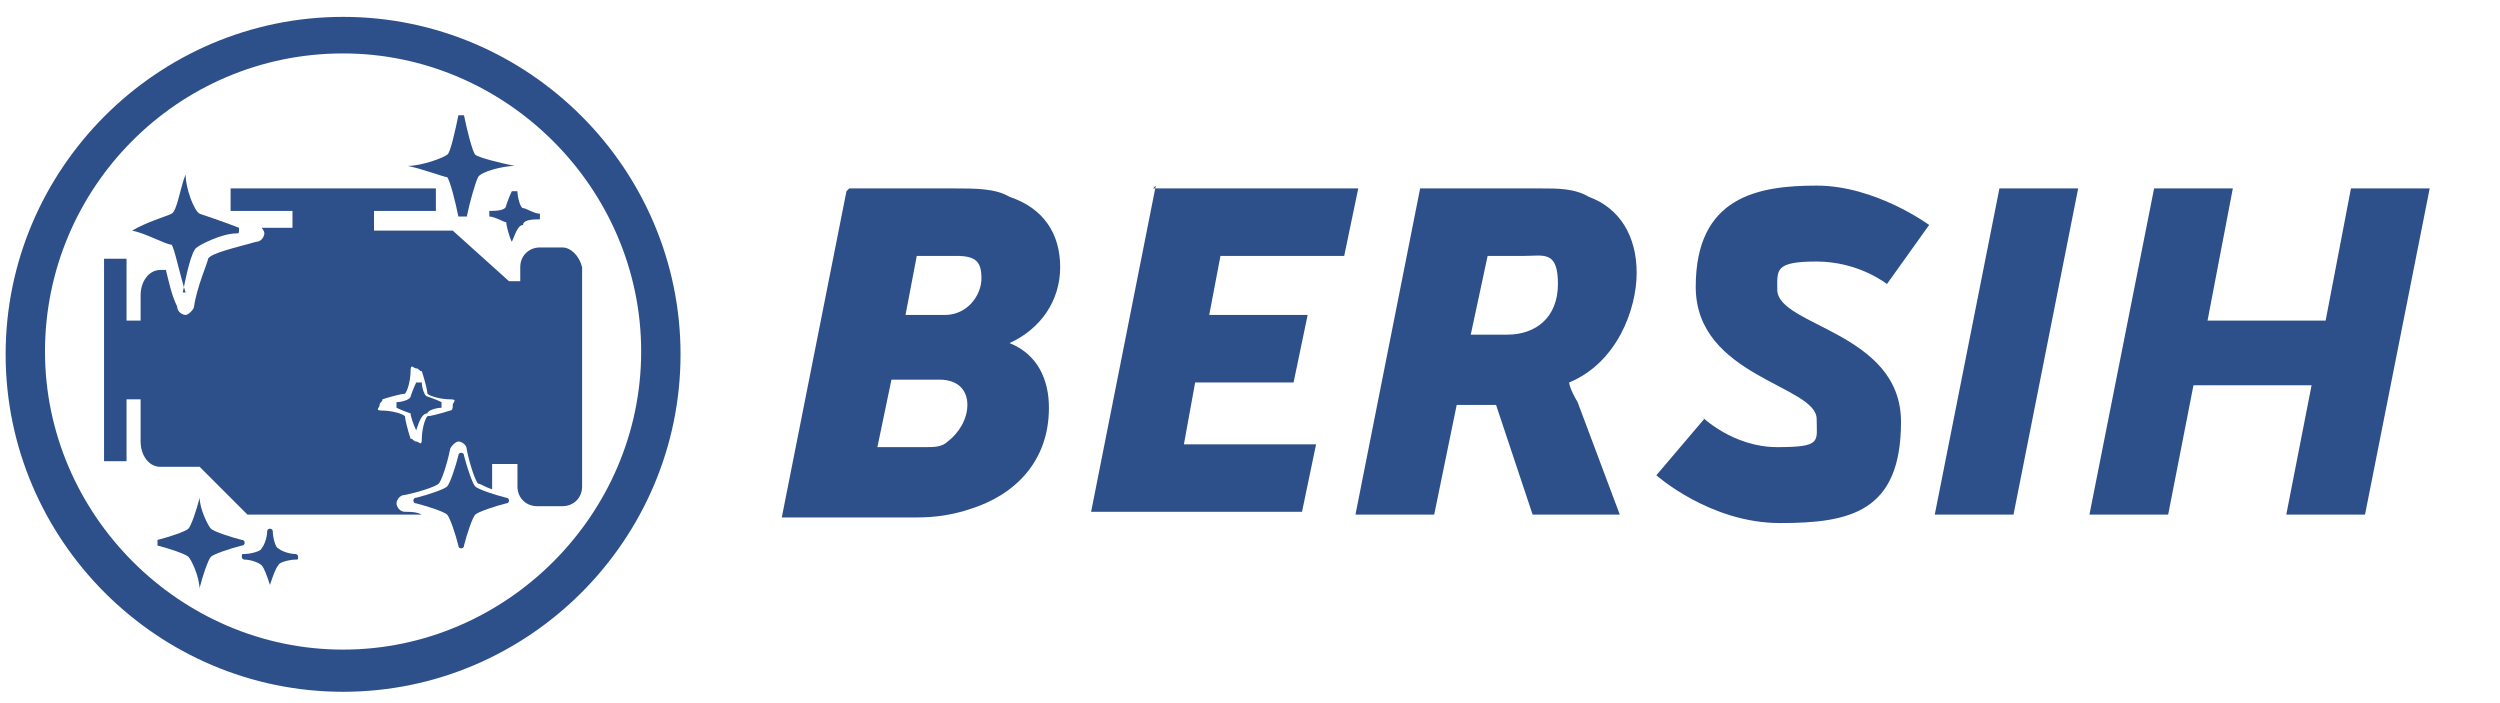
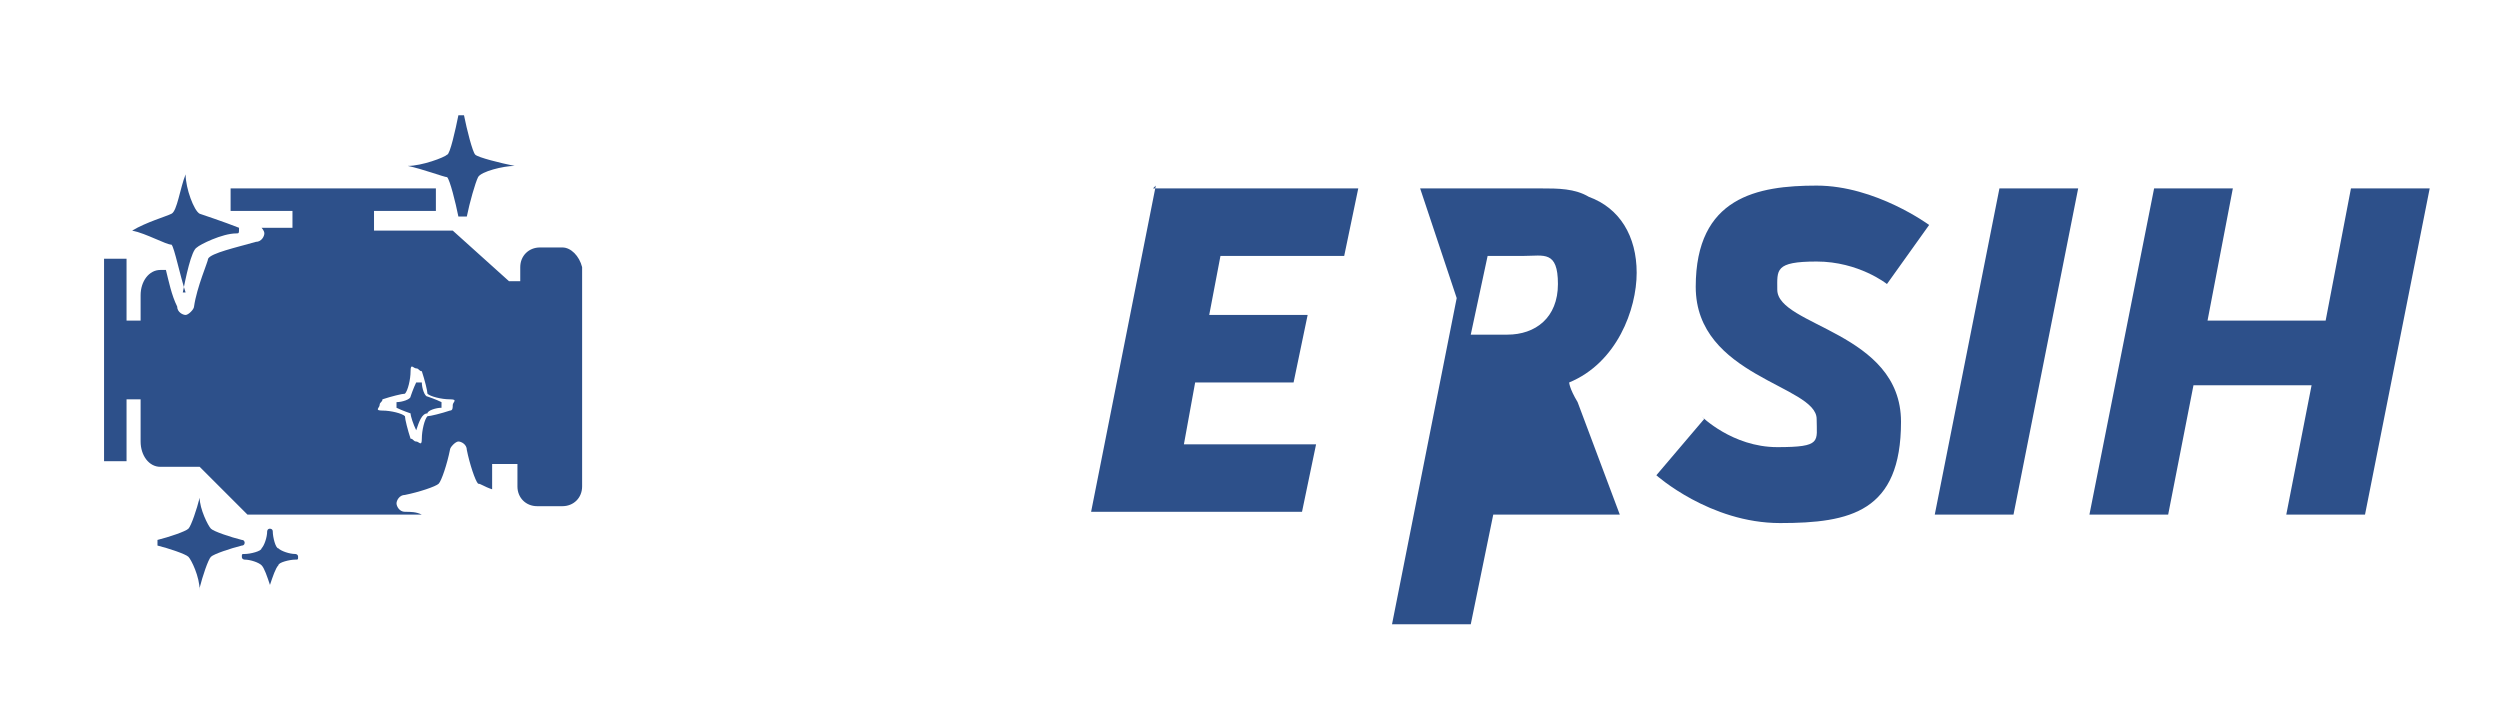
<svg xmlns="http://www.w3.org/2000/svg" id="Layer_1" version="1.1" viewBox="0 0 88.9 25">
  <defs>
    <style>
      .st0 {
        fill: #2d508a;
      }
    </style>
  </defs>
  <g>
-     <path class="st0" d="M30.2,6.7h3.7c.8,0,1.5,0,2,.3,1.2.4,1.8,1.3,1.8,2.5s-.7,2.2-1.8,2.7h0c1,.4,1.4,1.3,1.4,2.3,0,1.9-1.2,3.1-2.8,3.6-.6.2-1.2.3-1.9.3h-4.8l2.3-11.6h0ZM32.9,15.9c.3,0,.6,0,.8-.2.4-.3.7-.8.7-1.3s-.3-.9-1-.9h-1.7l-.5,2.4h1.7ZM33.6,11.2c.8,0,1.3-.7,1.3-1.3s-.2-.8-.9-.8h-1.4l-.4,2.1h1.5,0Z" />
    <path class="st0" d="M41,6.7h7.3l-.5,2.4h-4.4l-.4,2.1h3.5l-.5,2.4h-3.5l-.4,2.2h4.7l-.5,2.4h-7.5l2.3-11.6h0Z" />
-     <path class="st0" d="M50.5,6.7h4.3c.6,0,1.2,0,1.7.3,1.1.4,1.7,1.4,1.7,2.7s-.7,3.2-2.4,3.9h0s0,.2.3.7l1.5,4h-3.1l-1.3-3.9h-1.4l-.8,3.9h-2.8s2.3-11.6,2.3-11.6ZM53.6,11.9c1,0,1.8-.6,1.8-1.8s-.5-1-1.2-1h-1.3l-.6,2.8h1.3Z" />
+     <path class="st0" d="M50.5,6.7h4.3c.6,0,1.2,0,1.7.3,1.1.4,1.7,1.4,1.7,2.7s-.7,3.2-2.4,3.9h0s0,.2.3.7l1.5,4h-3.1h-1.4l-.8,3.9h-2.8s2.3-11.6,2.3-11.6ZM53.6,11.9c1,0,1.8-.6,1.8-1.8s-.5-1-1.2-1h-1.3l-.6,2.8h1.3Z" />
    <path class="st0" d="M60.5,14.8s1.1,1.1,2.7,1.1,1.4-.2,1.4-1c0-1.2-4.3-1.5-4.3-4.7s2.2-3.6,4.3-3.6,4,1.4,4,1.4l-1.5,2.1s-1-.8-2.5-.8-1.4.3-1.4,1c0,1.3,4.4,1.5,4.4,4.7s-1.8,3.6-4.3,3.6-4.4-1.7-4.4-1.7l1.7-2h0Z" />
    <path class="st0" d="M71.1,6.7h2.8l-2.3,11.6h-2.8s2.3-11.6,2.3-11.6Z" />
    <path class="st0" d="M76.6,6.7h2.8l-.9,4.7h4.2l.9-4.7h2.8l-2.3,11.6h-2.8l.9-4.6h-4.2l-.9,4.6h-2.8s2.3-11.6,2.3-11.6Z" />
  </g>
  <g>
-     <path class="st0" d="M12.2,24.6C5.6,24.6.2,19.2.2,12.6S5.6.6,12.2.6s12,5.4,12,12-5.4,12-12,12ZM12.2,1.9C6.3,1.9,1.6,6.7,1.6,12.5s4.8,10.6,10.6,10.6,10.6-4.8,10.6-10.6S18,1.9,12.2,1.9Z" />
    <path class="st0" d="M20,8.8h-.8c-.4,0-.7.3-.7.7v.5h-.4l-2-1.8h-2.8v-.7h2.2v-.8h-7.3v.8h2.2v.6h-1.1c0,0,.1.1.1.2,0,.1-.1.3-.3.3-.7.2-1.6.4-1.7.6,0,.1-.4,1-.5,1.7,0,.1-.2.3-.3.3s-.3-.1-.3-.3c-.2-.4-.3-.9-.4-1.3h-.2c-.4,0-.7.4-.7.9v.9h-.5v-2.2h-.8v7.2h.8v-2.2h.5v1.5c0,.5.3.9.7.9h1.4l1.7,1.7h6.2c-.2-.1-.4-.1-.6-.1s-.3-.2-.3-.3.1-.3.3-.3c.5-.1,1.1-.3,1.2-.4.1-.1.3-.7.4-1.2,0-.1.2-.3.3-.3s.3.1.3.3c.1.5.3,1.1.4,1.2.1,0,.2.1.5.2v-.9h.9v.8c0,.4.3.7.7.7h.9c.4,0,.7-.3.7-.7v-7.8c-.1-.4-.4-.7-.7-.7ZM16,14.6c-.3.1-.7.2-.8.2-.1.1-.2.5-.2.8s-.1.1-.2.1-.1-.1-.2-.1c-.1-.3-.2-.7-.2-.8-.1-.1-.5-.2-.8-.2s-.1-.1-.1-.2.1-.1.1-.2c.3-.1.7-.2.8-.2.1-.1.2-.5.2-.8s.1-.1.2-.1.1.1.2.1c.1.3.2.7.2.8.1.1.5.2.8.2s.1.1.1.2,0,.2-.1.2Z" />
    <path class="st0" d="M7.1,21h0c0-.5-.3-1.1-.4-1.2s-.7-.3-1.1-.4h0v-.2c.4-.1,1-.3,1.1-.4s.3-.7.4-1.1h0q0-.1,0,0c0,.4.3,1,.4,1.1s.7.3,1.1.4c.1,0,.1.1.1.1,0,0,0,.1-.1.1-.4.1-1,.3-1.1.4s-.3.7-.4,1.1h0Z" />
    <path class="st0" d="M16.4,7.7c0,0-.1,0-.1,0-.1-.5-.3-1.3-.4-1.4-.1,0-.9-.3-1.4-.4h-.1s0,0,.1,0c.5,0,1.3-.3,1.4-.4.1,0,.3-.9.4-1.4h.2c.1.5.3,1.3.4,1.4s.9.3,1.4.4h.1-.1c-.4,0-1.2.2-1.3.4s-.3.9-.4,1.4h-.2Z" />
-     <path class="st0" d="M16.4,19.5c0,0-.1,0-.1-.1-.1-.4-.3-1-.4-1.1-.1-.1-.7-.3-1.1-.4-.1,0-.1-.1-.1-.1,0,0,0-.1.1-.1.4-.1,1-.3,1.1-.4s.3-.7.4-1.1c0-.1.1-.1.1-.1,0,0,.1,0,.1.1.1.4.3,1,.4,1.1s.7.3,1.1.4c.1,0,.1.1.1.1,0,0,0,.1-.1.1-.4.1-1,.3-1.1.4s-.3.7-.4,1.1c0,.1-.1.1-.1.1Z" />
    <path class="st0" d="M14.8,15.3s-.1,0,0,0c-.1-.2-.2-.5-.2-.6,0,0-.3-.1-.5-.2h0v-.2c.2,0,.5-.1.5-.2,0,0,.1-.3.2-.5h.2c0,.2.1.5.2.5,0,0,.3.1.5.2h0v.2c-.2,0-.5.1-.5.2-.2,0-.3.3-.4.6h0Z" />
    <path class="st0" d="M9.6,20.8s-.1,0,0,0c-.1-.3-.2-.6-.3-.7s-.4-.2-.6-.2c0,0-.1,0-.1-.1s0-.1.1-.1c.2,0,.6-.1.6-.2.1-.1.2-.4.2-.6,0,0,0-.1.1-.1,0,0,.1,0,.1.1,0,.2.1.6.2.6.1.1.4.2.6.2,0,0,.1,0,.1.1s0,.1-.1.1c-.2,0-.6.1-.6.2-.1.1-.2.4-.3.7h0Z" />
    <path class="st0" d="M6.6,10.4h0c-.2-.6-.4-1.6-.5-1.7-.2,0-.9-.4-1.4-.5h0c.5-.3,1.2-.5,1.4-.6s.3-.9.5-1.4h0c0,.5.3,1.3.5,1.4,0,0,.9.3,1.4.5h0c0,.2,0,.2-.1.2-.5,0-1.3.4-1.4.5-.2.1-.4,1.1-.5,1.6h.1Z" />
-     <path class="st0" d="M18.2,8.6h0c-.1-.2-.2-.6-.2-.7-.1,0-.4-.2-.6-.2h0v-.2c.2,0,.6,0,.6-.2,0,0,.1-.3.2-.5h.2c0,.2.1.6.2.6s.4.2.6.2h0v.2c-.2,0-.6,0-.6.2-.2,0-.3.4-.4.6h0Z" />
  </g>
</svg>